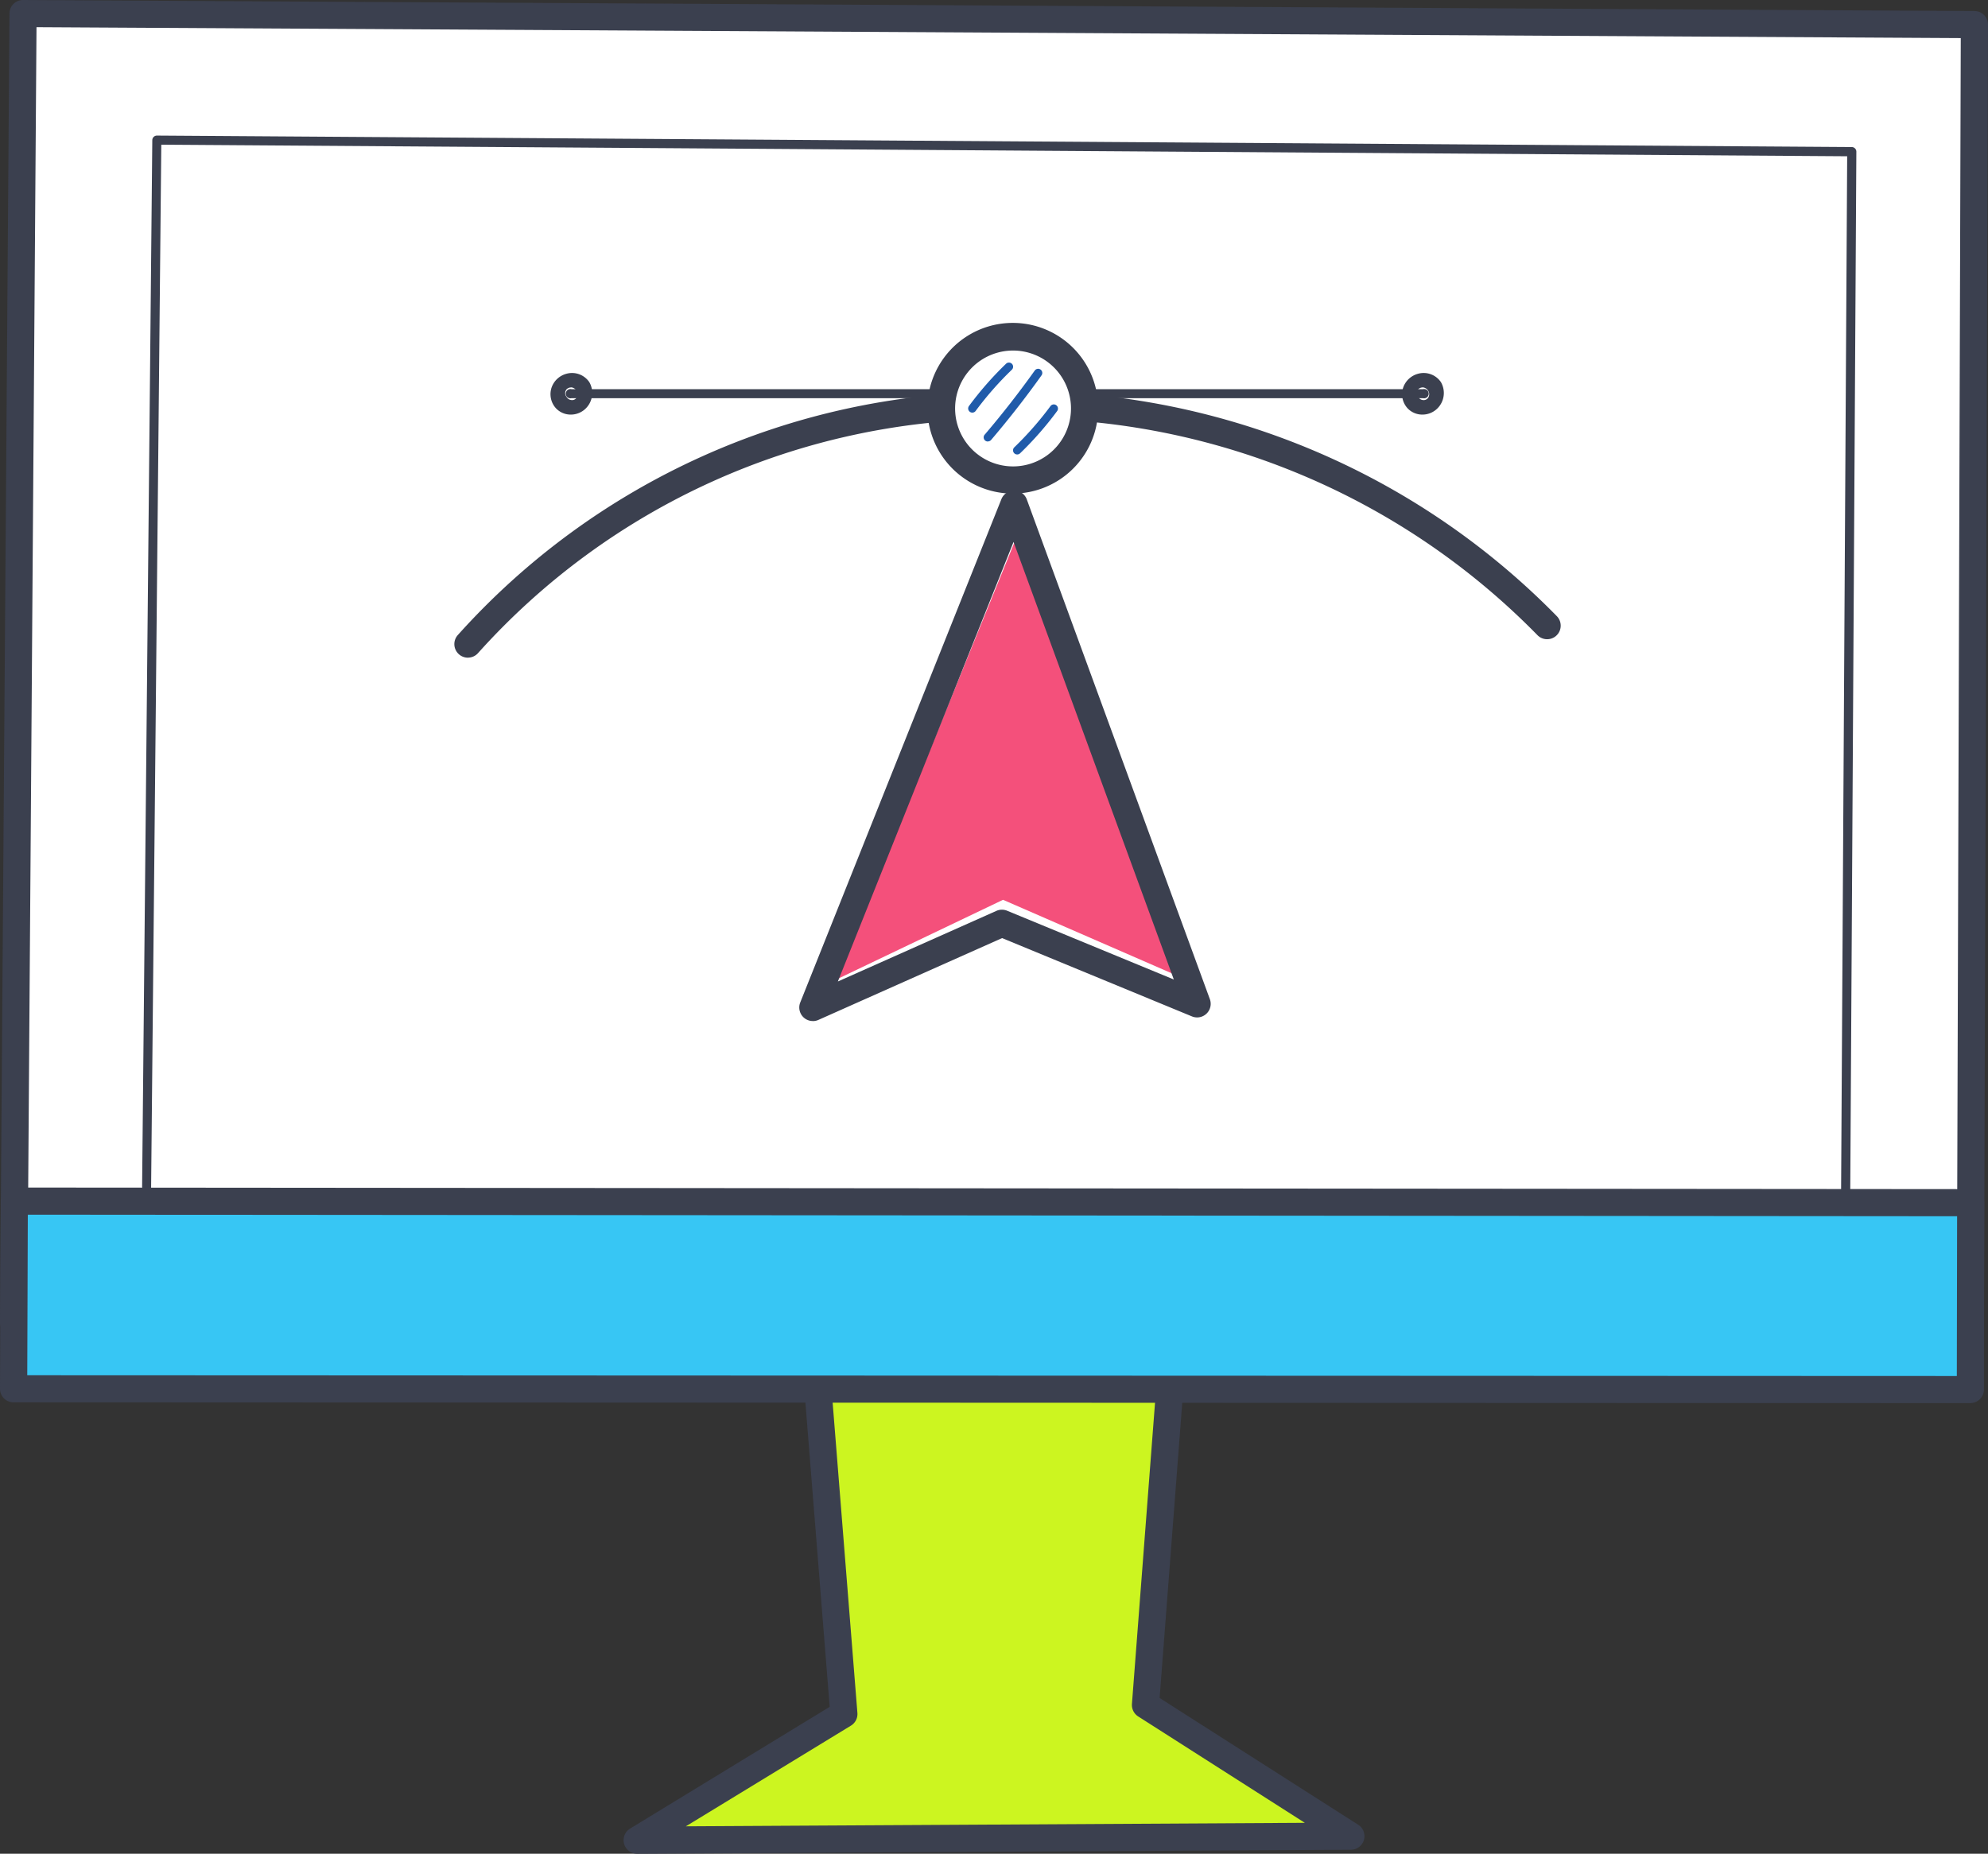
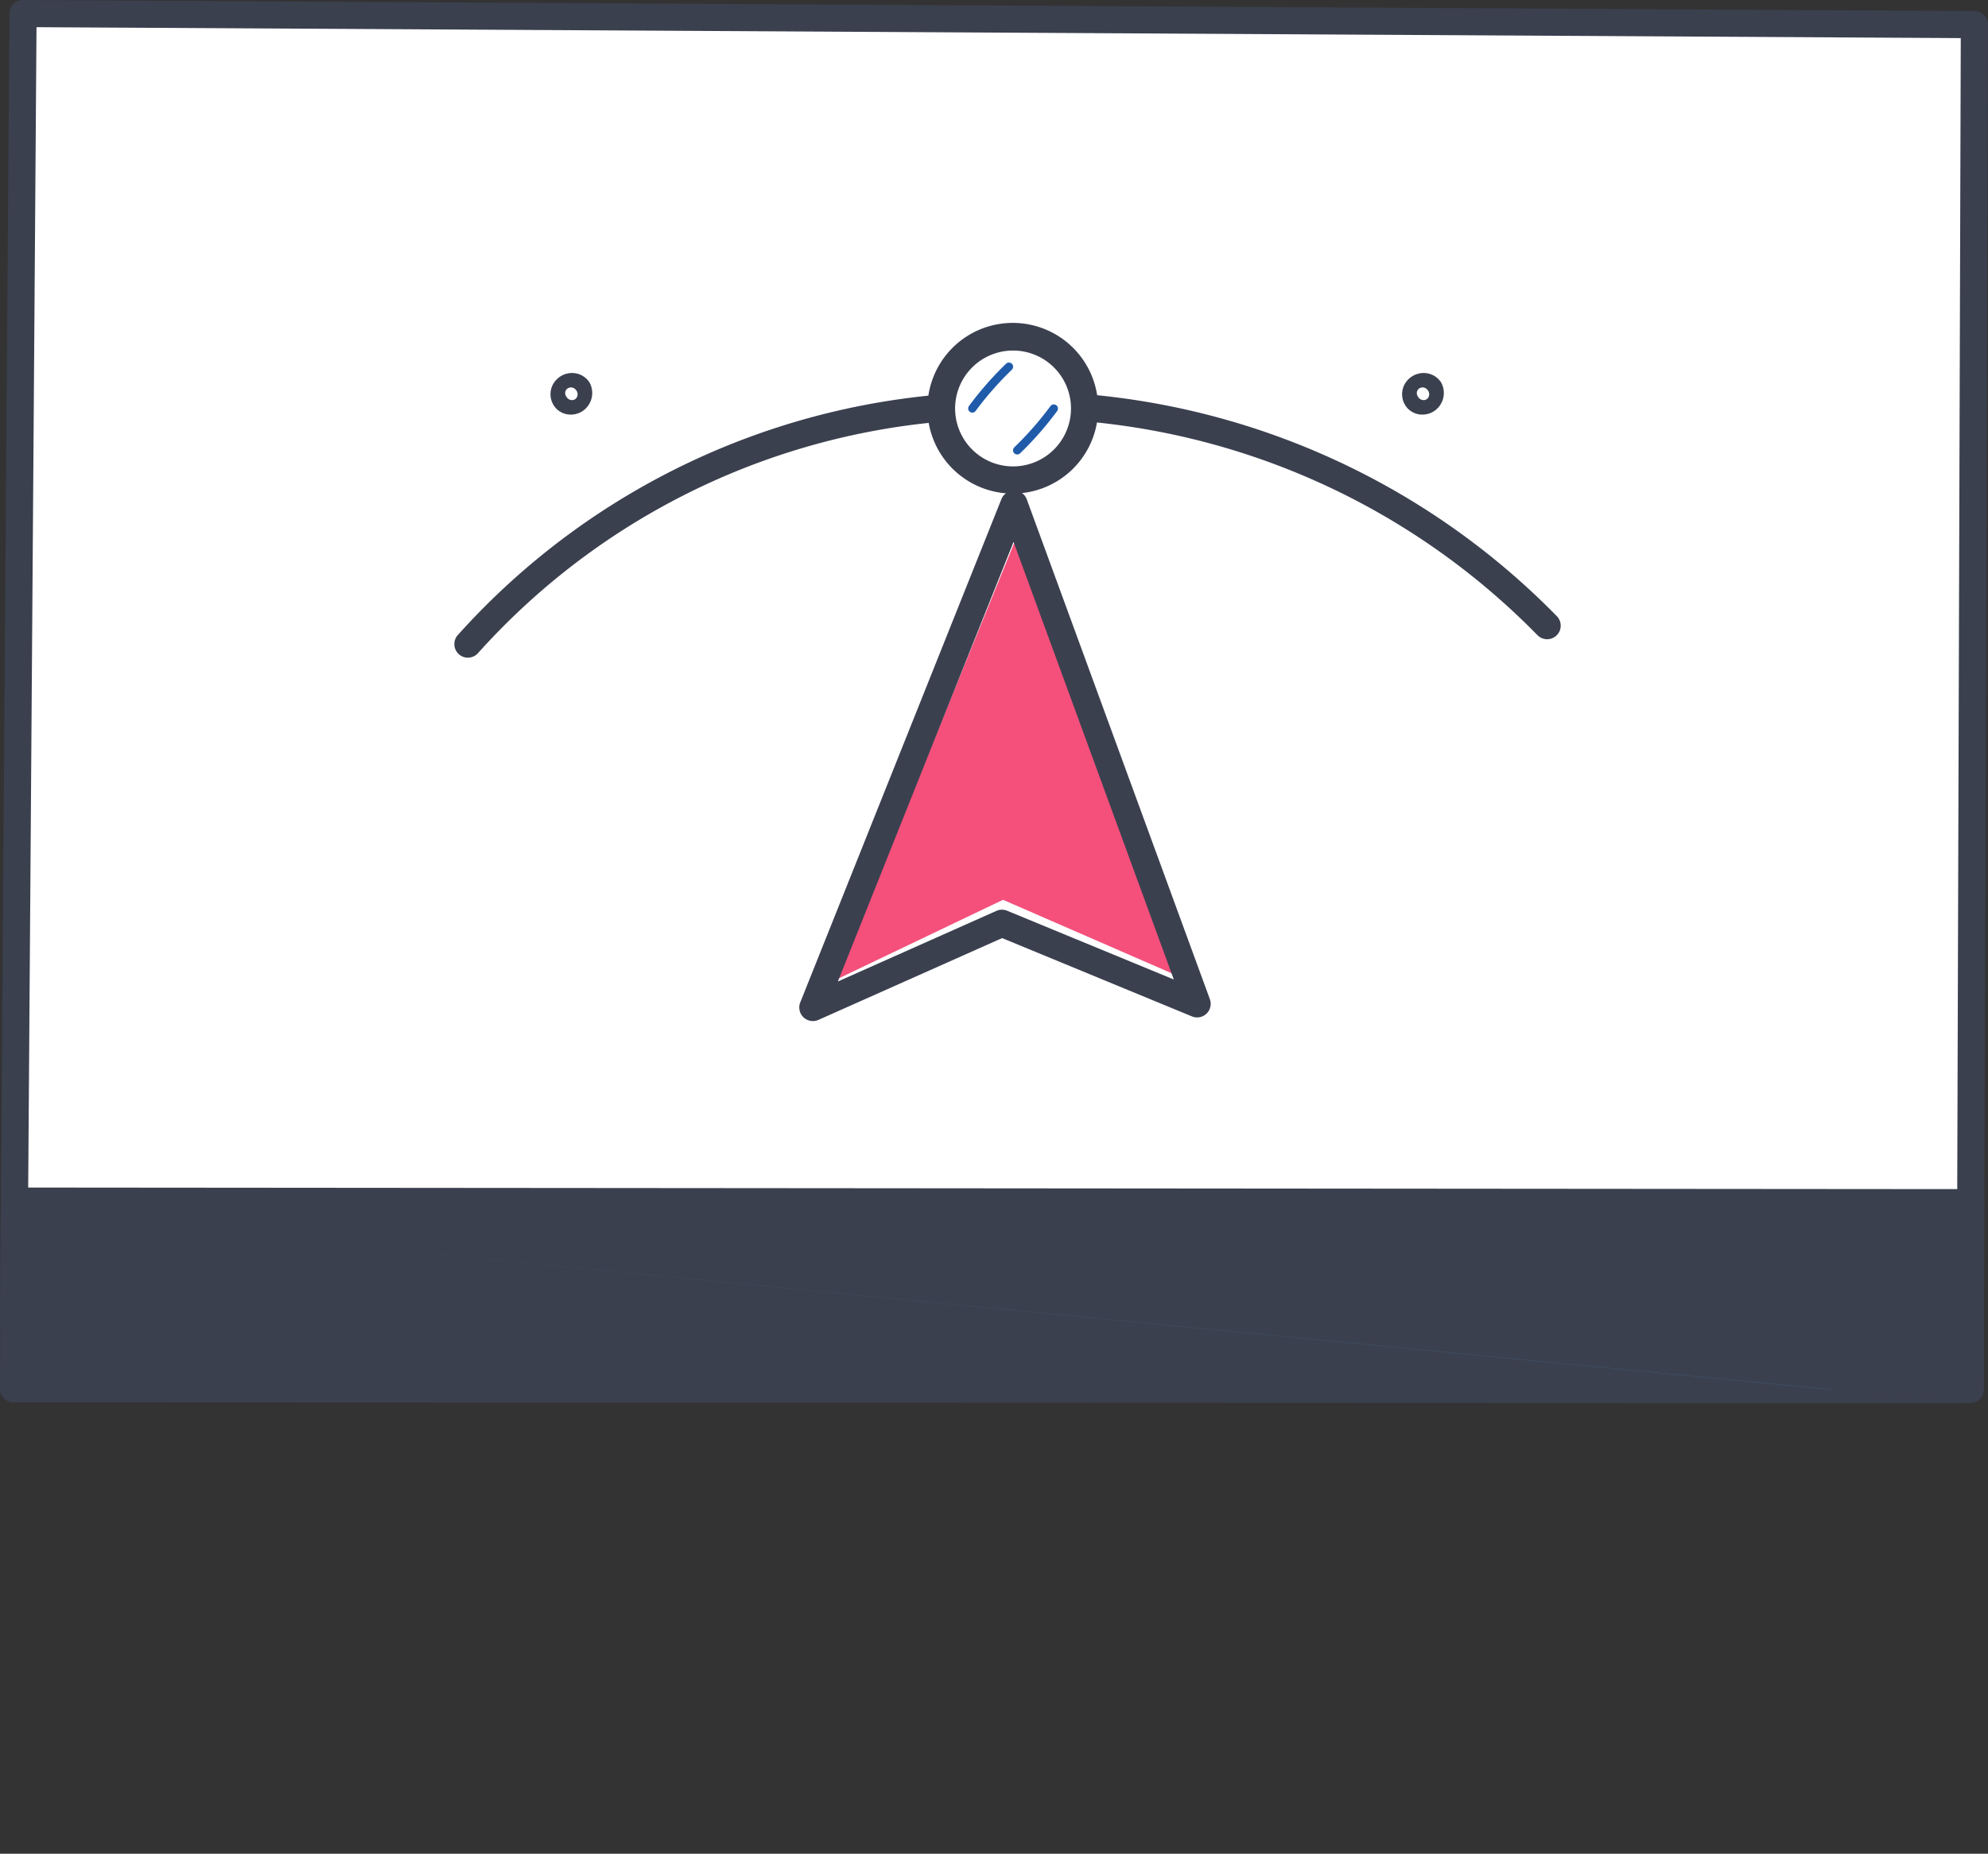
<svg xmlns="http://www.w3.org/2000/svg" id="I4" width="85.775" height="80" viewBox="0 0 85.775 80">
  <rect x="0" y="0" width="85.775" height="80" fill="#333333" stroke="none" />
-   <path id="Path_76881" data-name="Path 76881" d="M43.241,87.953,34.321,93.4l30.8-.174-8.863-5.659,1.312-17.114L41.829,70.24Z" transform="translate(-6.831 -13.98)" fill="#ccf520" />
-   <path id="Path_76882" data-name="Path 76882" d="M34.176,93.835a.586.586,0,0,1-.305-1.085l8.613-5.255L41.1,70.141a.585.585,0,0,1,.584-.632h.007l15.737.209a.585.585,0,0,1,.577.63L56.719,87.112l8.567,5.471a.585.585,0,0,1-.312,1.079l-30.8.174Zm8.142-23.147,1.362,17.072a.586.586,0,0,1-.279.546l-7.122,4.345L62.984,92.5l-7.19-4.591a.588.588,0,0,1-.269-.538L56.789,70.88Z" transform="translate(-6.686 -13.835)" fill="#3b404f" />
  <path id="Path_76883" data-name="Path 76883" d="M1.14.731.731,57.21l84.425.231.179-56.233Z" transform="translate(-0.145 -0.145)" fill="#fff" />
  <path id="Path_76884" data-name="Path 76884" d="M85.011,57.881h0L.584,57.65A.585.585,0,0,1,0,57.061L.409.581A.585.585,0,0,1,.995,0H1L85.193.477a.585.585,0,0,1,.582.587L85.6,57.3a.585.585,0,0,1-.585.583m-83.836-1.4,83.252.228L84.6,1.644,1.575,1.173Z" transform="translate(0)" fill="#3b404f" />
  <path id="Path_77217" data-name="Path 77217" d="M33.15,40.233,40.33,36.8l7.876,3.432-7.163-19.4Z" transform="translate(2.947 2.032)" fill="#f4507b" />
  <path id="Path_76885" data-name="Path 76885" d="M.763,64.714l-.033,8.1,84.426.033.015-8.065Z" transform="translate(-0.145 -12.881)" fill="#37c6f4" />
-   <path id="Path_76886" data-name="Path 76886" d="M85.01,73.288h0L.585,73.254A.584.584,0,0,1,0,72.667l.032-8.1a.586.586,0,0,1,.586-.583h0l84.407.069a.584.584,0,0,1,.585.586L85.6,72.7a.586.586,0,0,1-.586.585m-83.838-1.2,83.254.033.012-6.895L1.2,65.155Z" transform="translate(0 -12.735)" fill="#3b404f" />
-   <path id="Path_76887" data-name="Path 76887" d="M81.152,53.518h0l-73.307-.3a.2.2,0,0,1-.139-.058.2.2,0,0,1-.056-.139L8.093,7.5a.2.2,0,0,1,.2-.194h0l73.13.495a.2.2,0,0,1,.194.2l-.266,45.324a.2.2,0,0,1-.2.194m-73.11-.686,72.916.3.264-44.934L8.481,7.7Z" transform="translate(-1.522 -1.455)" fill="#3b404f" />
-   <path id="Path_76888" data-name="Path 76888" d="M67.477,21.359H30.733a.2.2,0,1,1,0-.39H67.477a.2.2,0,1,1,0,.39" transform="translate(-6.078 -4.174)" fill="#3b404f" />
+   <path id="Path_76886" data-name="Path 76886" d="M85.01,73.288h0L.585,73.254A.584.584,0,0,1,0,72.667l.032-8.1a.586.586,0,0,1,.586-.583h0l84.407.069a.584.584,0,0,1,.585.586L85.6,72.7a.586.586,0,0,1-.586.585L1.2,65.155Z" transform="translate(0 -12.735)" fill="#3b404f" />
  <path id="Path_76889" data-name="Path 76889" d="M25.059,32.584a.586.586,0,0,1-.442-.969,31.563,31.563,0,0,1,23.232-10.5,32.271,32.271,0,0,1,24.2,9.684.585.585,0,0,1-.849.806,31.1,31.1,0,0,0-23.322-9.319A30.392,30.392,0,0,0,25.5,32.382a.582.582,0,0,1-.442.2" transform="translate(-4.871 -4.201)" fill="#3b404f" />
  <path id="Path_76890" data-name="Path 76890" d="M43.64,49.324a.585.585,0,0,1-.544-.8l8.682-21.729a.6.6,0,0,1,.552-.368.585.585,0,0,1,.541.384l7.9,21.571a.586.586,0,0,1-.773.742l-8.192-3.38-7.928,3.532a.577.577,0,0,1-.238.05M52.3,28.647l-7.58,18.97,6.841-3.048a.588.588,0,0,1,.461-.006l7.193,2.968Z" transform="translate(-8.569 -5.26)" fill="#3b404f" />
  <path id="Path_76891" data-name="Path 76891" d="M51.473,19.222a3.086,3.086,0,1,1,.31,4.353,3.086,3.086,0,0,1-.31-4.353" transform="translate(-10.095 -3.614)" fill="#fff" />
  <path id="Path_76892" data-name="Path 76892" d="M53.654,24.77a3.683,3.683,0,1,1,.266-.01c-.089.006-.178.01-.266.01M51.77,19.46a2.5,2.5,0,1,0,3.527-.252,2.5,2.5,0,0,0-3.527.252" transform="translate(-9.95 -3.469)" fill="#3b404f" />
  <path id="Path_76893" data-name="Path 76893" d="M76.407,21.892h-.021a.87.87,0,0,1-.618-.268.9.9,0,0,1-.19-.906.933.933,0,0,1,.631-.586.9.9,0,0,1,.995.36h0a.938.938,0,0,1-.169,1.15.91.91,0,0,1-.629.25m.241-1.037-.424.277a.273.273,0,0,0,.3.127.237.237,0,0,0,.159-.153.279.279,0,0,0-.034-.251m-.241-.134a.271.271,0,0,0-.183.078.256.256,0,0,0,0,.332l.425-.276c-.01-.014-.02-.026-.03-.038a.3.3,0,0,0-.205-.1h-.006" transform="translate(-15.033 -4)" fill="#3b404f" />
  <path id="Path_76894" data-name="Path 76894" d="M30.533,21.892h-.022a.869.869,0,0,1-.618-.269.9.9,0,0,1-.19-.905.933.933,0,0,1,.632-.586.9.9,0,0,1,.994.36h0a.938.938,0,0,1-.169,1.15.91.91,0,0,1-.629.25m.241-1.037-.424.277a.274.274,0,0,0,.3.127.233.233,0,0,0,.159-.153.273.273,0,0,0-.034-.251m-.241-.134a.271.271,0,0,0-.183.078.256.256,0,0,0,0,.332l.425-.276a.272.272,0,0,0-.03-.038.3.3,0,0,0-.2-.1h-.006" transform="translate(-5.902 -4)" fill="#3b404f" />
  <path id="Path_76895" data-name="Path 76895" d="M20.056,32.173a.176.176,0,0,1-.106-.035.179.179,0,0,1-.038-.251,14.416,14.416,0,0,1,1.6-1.824.179.179,0,0,1,.249.259A14.214,14.214,0,0,0,20.2,32.1a.178.178,0,0,1-.144.073" transform="translate(21.896 -14.366)" fill="#205baa" />
  <path id="Path_76897" data-name="Path 76897" d="M.179,2.16a.176.176,0,0,1-.106-.035.179.179,0,0,1-.038-.251A14.416,14.416,0,0,1,1.634.05a.179.179,0,1,1,.249.259A14.214,14.214,0,0,0,.323,2.087a.178.178,0,0,1-.144.073" transform="translate(45.647 19.613) rotate(180)" fill="#205baa" />
-   <path id="Path_76896" data-name="Path 76896" d="M47.273,56.742a.179.179,0,0,1-.137-.3c.755-.885,1.48-1.815,2.157-2.763a.179.179,0,0,1,.292.208c-.682.958-1.415,1.895-2.176,2.788a.181.181,0,0,1-.137.063" transform="translate(-4.647 -37.688)" fill="#205baa" />
</svg>